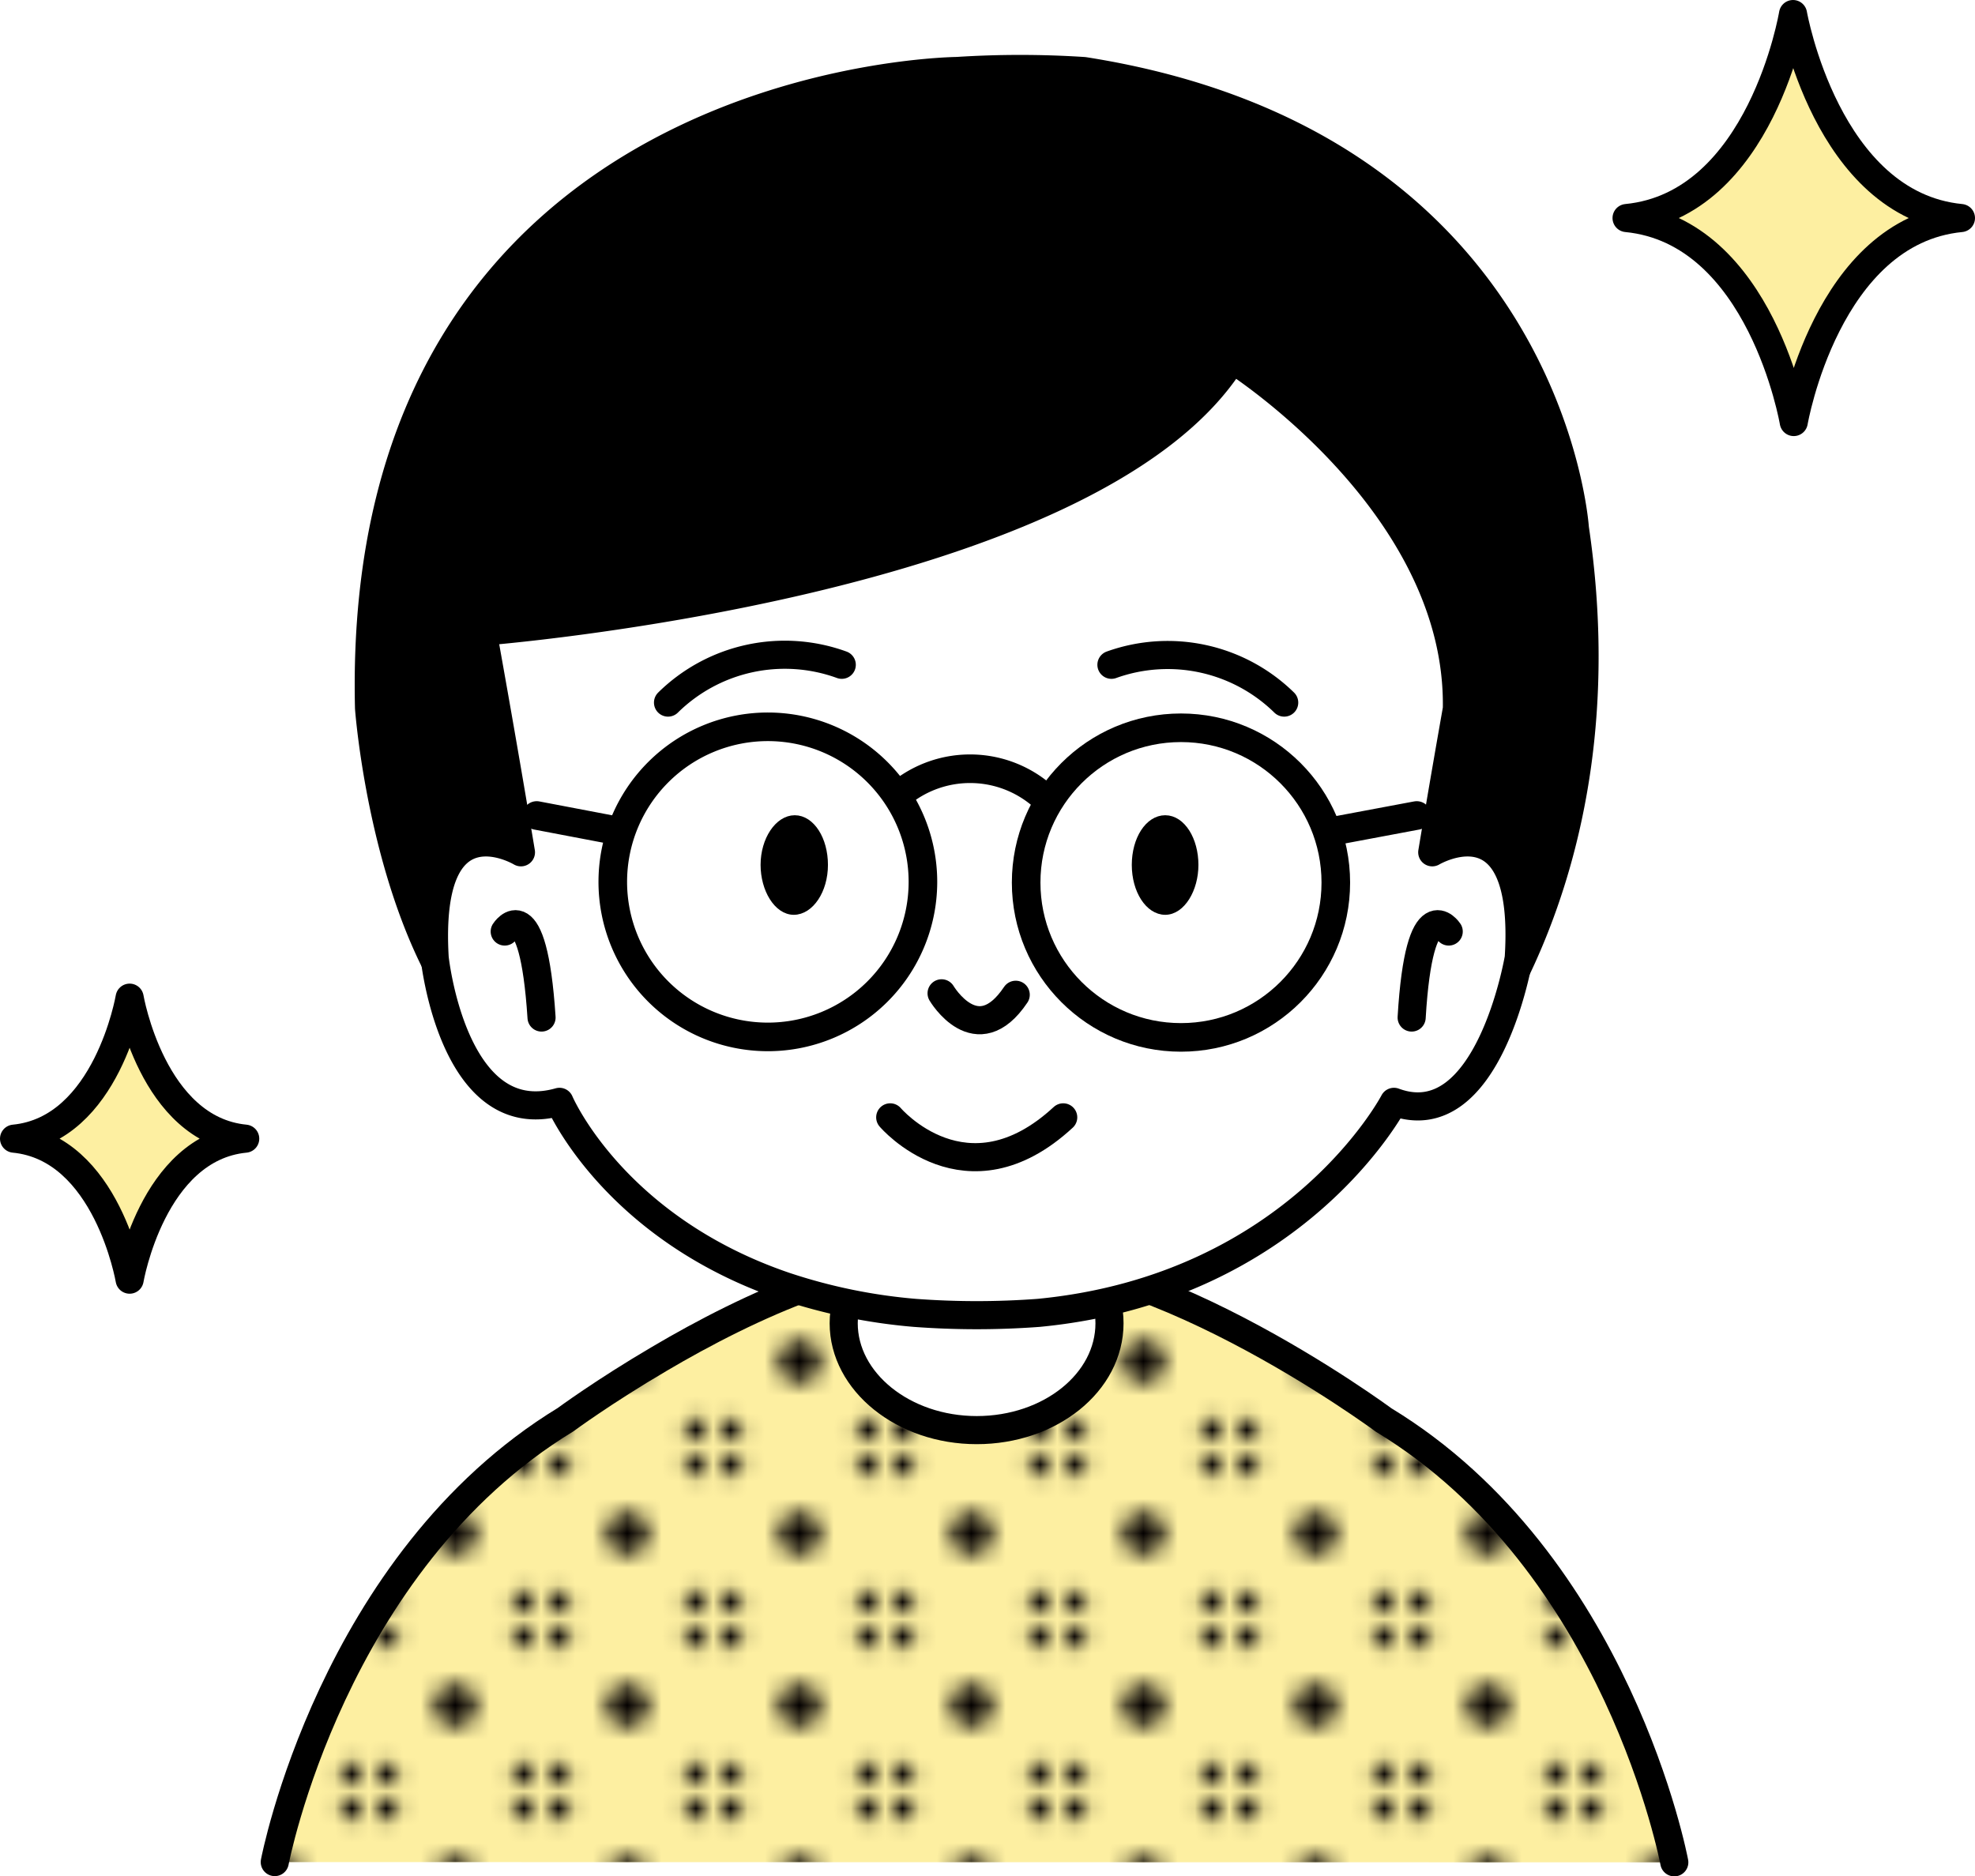
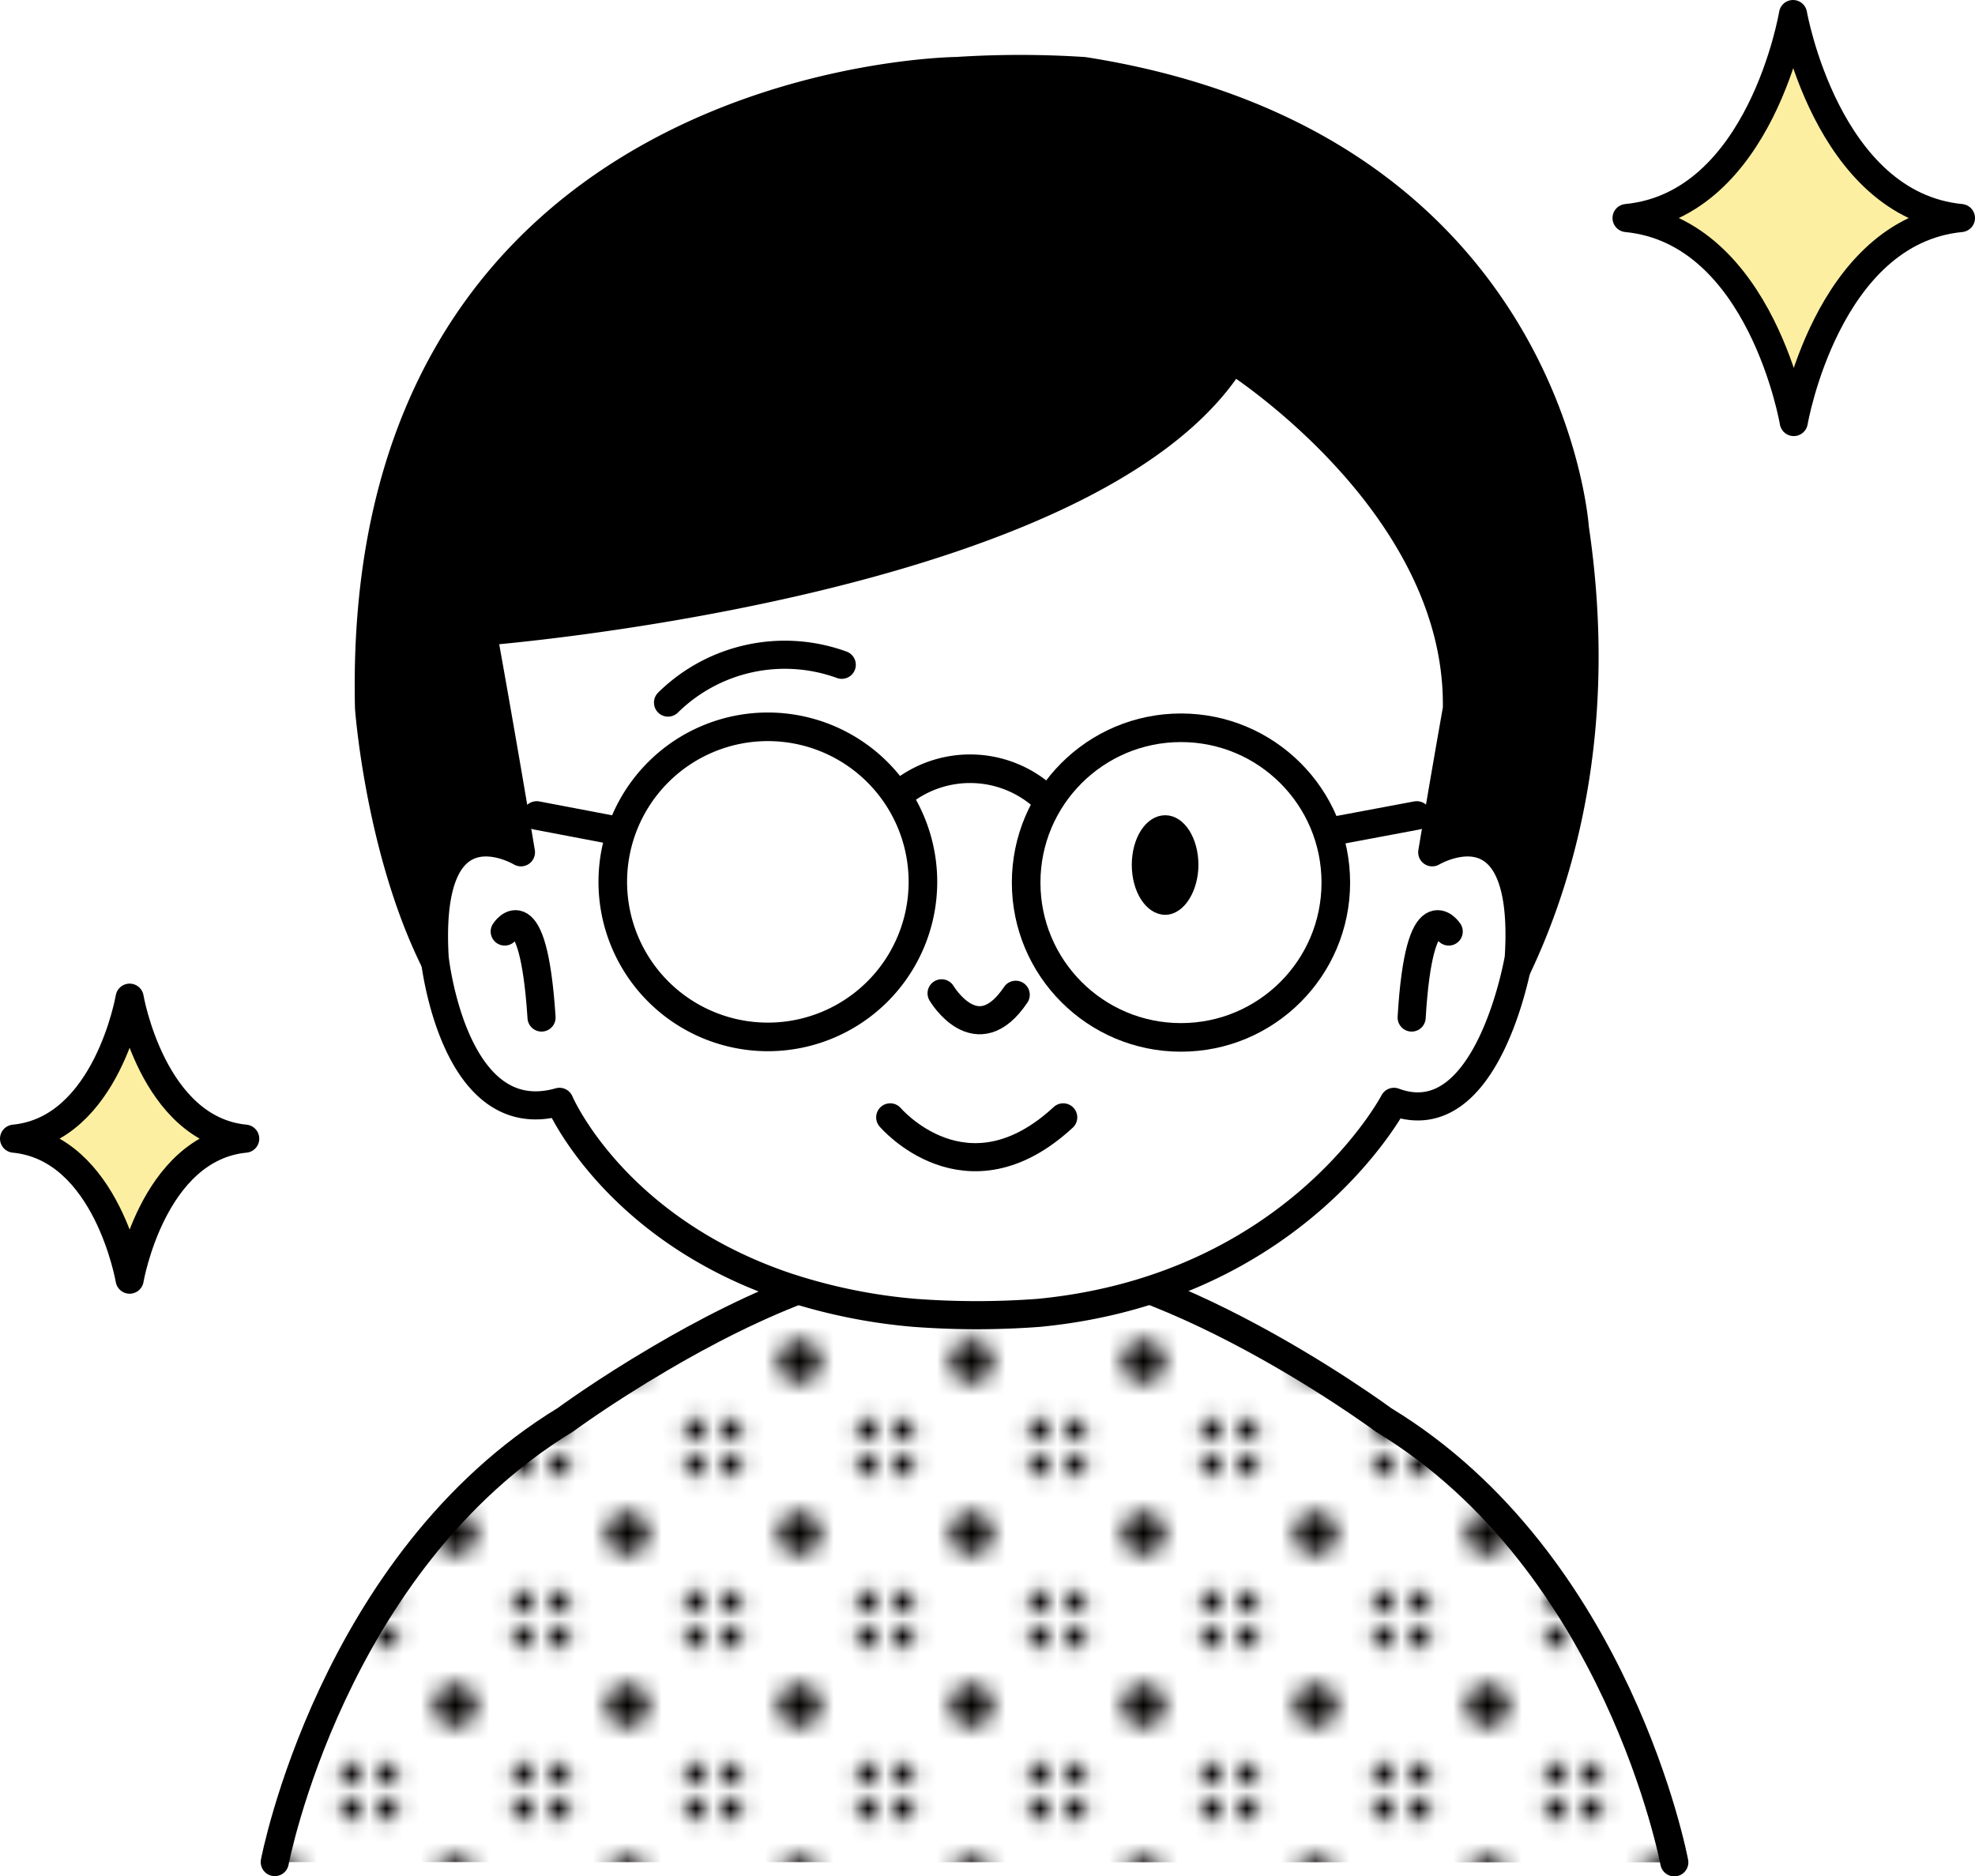
<svg xmlns="http://www.w3.org/2000/svg" viewBox="0 0 81.51 77.45">
  <defs>
    <clipPath id="a">
      <rect width="9.04" height="9.04" fill="none" />
    </clipPath>
    <pattern id="b" width="9.04" height="9.04" patternTransform="translate(1.39 3.29) scale(0.71)" patternUnits="userSpaceOnUse" viewBox="0 0 9.04 9.04">
      <rect width="9.04" height="9.04" fill="none" />
      <g clip-path="url(#a)">
        <path d="M1.24,0A1.25,1.25,0,0,1,0,1.24,1.24,1.24,0,0,1-1.24,0,1.24,1.24,0,0,1,0-1.24,1.25,1.25,0,0,1,1.24,0Z" fill="#040000" />
        <path d="M10.28,0A1.24,1.24,0,0,1,9,1.24,1.25,1.25,0,0,1,7.8,0,1.25,1.25,0,0,1,9-1.24,1.24,1.24,0,0,1,10.28,0Z" fill="#040000" />
        <path d="M1.24,9A1.24,1.24,0,0,1,0,10.28,1.23,1.23,0,0,1-1.24,9,1.24,1.24,0,0,1,0,7.8,1.25,1.25,0,0,1,1.24,9Z" fill="#040000" />
        <path d="M5.76,4.52A1.24,1.24,0,1,1,4.52,3.28,1.24,1.24,0,0,1,5.76,4.52Z" fill="#040000" />
        <path d="M10.28,9A1.24,1.24,0,0,1,7.8,9a1.24,1.24,0,0,1,2.48,0Z" fill="#040000" />
      </g>
    </pattern>
  </defs>
-   <path d="M69.1,76.87s-2.31-12.38-12-18.26c0,0-10.38-7.68-16.89-6.52-4-.71-9.41,1.88-13,4-2.3,1.35-3.87,2.51-3.87,2.51-9.65,5.88-12,18.26-12,18.26" fill="#fdefa1" />
  <path d="M69.1,76.87s-2.31-12.38-12-18.26c0,0-10.38-7.68-16.89-6.52-4-.71-9.41,1.88-13,4-2.3,1.35-3.87,2.51-3.87,2.51-9.65,5.88-12,18.26-12,18.26" stroke="#000" stroke-linecap="round" stroke-linejoin="round" stroke-width="1.16" fill="url(#b)" />
-   <path d="M45.79,54.62c0,2.44-2.45,4.41-5.48,4.41s-5.49-2-5.49-4.41,2.46-4.42,5.49-4.42S45.79,52.18,45.79,54.62Z" fill="#fff" stroke="#000" stroke-linecap="round" stroke-linejoin="round" stroke-width="1.16" />
  <path d="M5.35,41.18S4.42,46.63.58,47c3.84.37,4.77,5.82,4.77,5.82s.93-5.45,4.77-5.82C6.28,46.63,5.35,41.18,5.35,41.18Z" fill="#fdefa1" stroke="#000" stroke-linecap="round" stroke-linejoin="round" stroke-width="1.16" />
  <path d="M39.52,3.42s-24.4.2-23.8,25.78c0,0,1,13.49,7.93,15.28H59.16s7.53-7.94,5.35-22.62c0,0-1-15.47-19.83-18.44A40,40,0,0,0,39.52,3.42Z" stroke="#000" stroke-linecap="round" stroke-linejoin="round" stroke-width="2.14" />
  <path d="M60.7,26.07s-.8,4.35-1.59,9.11c0,0,4-2.38,3.57,4.36,0,0-1.24,7.39-5.15,5.94,0,0-4,7.68-14.66,8.71a34.38,34.38,0,0,1-5.12,0,23,23,0,0,1-5.35-1.1c-7.11-2.42-9.31-7.61-9.31-7.61-4.39,1.25-5.15-5.94-5.15-5.94-.4-6.74,3.56-4.36,3.56-4.36-.79-4.76-1.58-9.11-1.58-9.11s25.16-1.95,30.94-11.24c0,0,9.75,6.13,9.25,14.88l.56-3.5" fill="#fff" stroke="#000" stroke-linecap="round" stroke-linejoin="round" stroke-width="1.16" />
  <path d="M34.74,27.44A6.87,6.87,0,0,0,27.57,29" fill="none" stroke="#000" stroke-linecap="round" stroke-linejoin="round" stroke-width="1.16" />
-   <path d="M45.87,27.44A6.87,6.87,0,0,1,53,29" fill="none" stroke="#000" stroke-linecap="round" stroke-linejoin="round" stroke-width="1.16" />
-   <path d="M31.56,35.7c0,1,.54,1.89,1.2,1.89S34,36.75,34,35.7s-.54-1.88-1.2-1.88S31.56,34.67,31.56,35.7Z" stroke="#000" stroke-miterlimit="10" stroke-width="0.34" />
  <path d="M49.29,35.7c0,1-.54,1.89-1.2,1.89s-1.21-.84-1.21-1.89.54-1.88,1.21-1.88S49.29,34.67,49.29,35.7Z" stroke="#000" stroke-miterlimit="10" stroke-width="0.34" />
  <path d="M38.86,41s1.45,2.46,3.06.06" fill="none" stroke="#000" stroke-linecap="round" stroke-linejoin="round" stroke-width="1.16" />
  <path d="M36.74,46.12s3.14,3.7,7.14,0" fill="none" stroke="#000" stroke-linecap="round" stroke-linejoin="round" stroke-width="1.16" />
  <path d="M20.83,38.45S22,36.61,22.35,42" fill="none" stroke="#000" stroke-linecap="round" stroke-linejoin="round" stroke-width="1.16" />
  <path d="M59.79,38.45S58.58,36.61,58.26,42" fill="none" stroke="#000" stroke-linecap="round" stroke-linejoin="round" stroke-width="1.16" />
  <path d="M38.09,36.43A6.4,6.4,0,1,1,31.7,30,6.4,6.4,0,0,1,38.09,36.43Z" fill="none" stroke="#000" stroke-linecap="round" stroke-linejoin="round" stroke-width="1.18" />
  <circle cx="48.74" cy="36.43" r="6.39" fill="none" stroke="#000" stroke-linecap="round" stroke-linejoin="round" stroke-width="1.18" />
  <path d="M37.07,32.83a4.55,4.55,0,0,1,6.17.22" fill="none" stroke="#000" stroke-linecap="round" stroke-linejoin="round" stroke-width="1.18" />
  <line x1="22.15" y1="33.66" x2="25.3" y2="34.26" fill="none" stroke="#000" stroke-linecap="round" stroke-linejoin="round" stroke-width="1.18" />
  <line x1="58.47" y1="33.66" x2="55.27" y2="34.26" fill="none" stroke="#000" stroke-linecap="round" stroke-linejoin="round" stroke-width="1.18" />
  <path d="M74,.58S72.69,8.46,67.13,9c5.56.54,6.9,8.42,6.9,8.42S75.38,9.54,80.93,9C75.38,8.46,74,.58,74,.58Z" fill="#fdefa1" stroke="#000" stroke-linecap="round" stroke-linejoin="round" stroke-width="1.16" />
</svg>